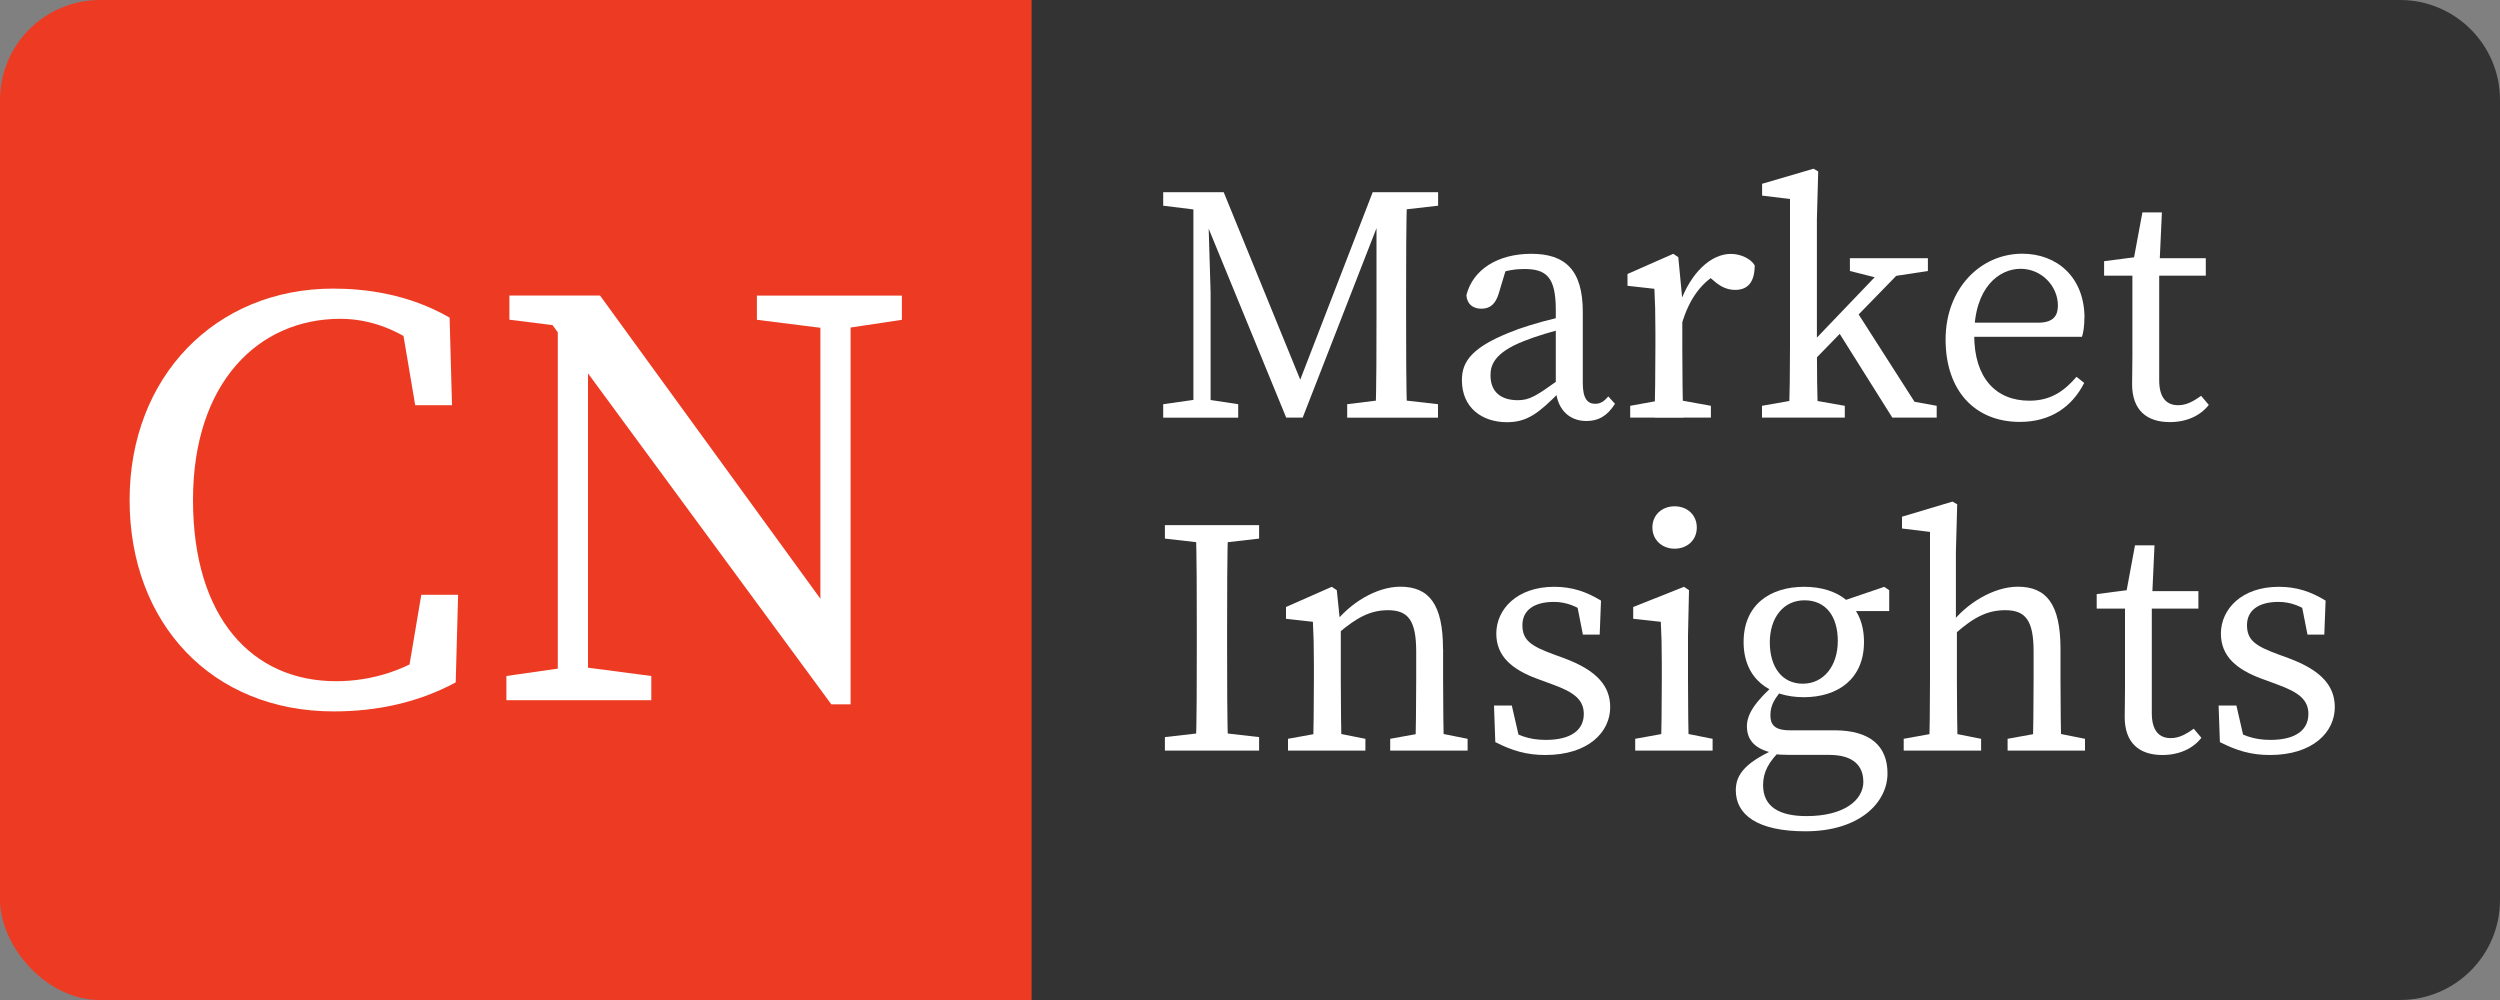
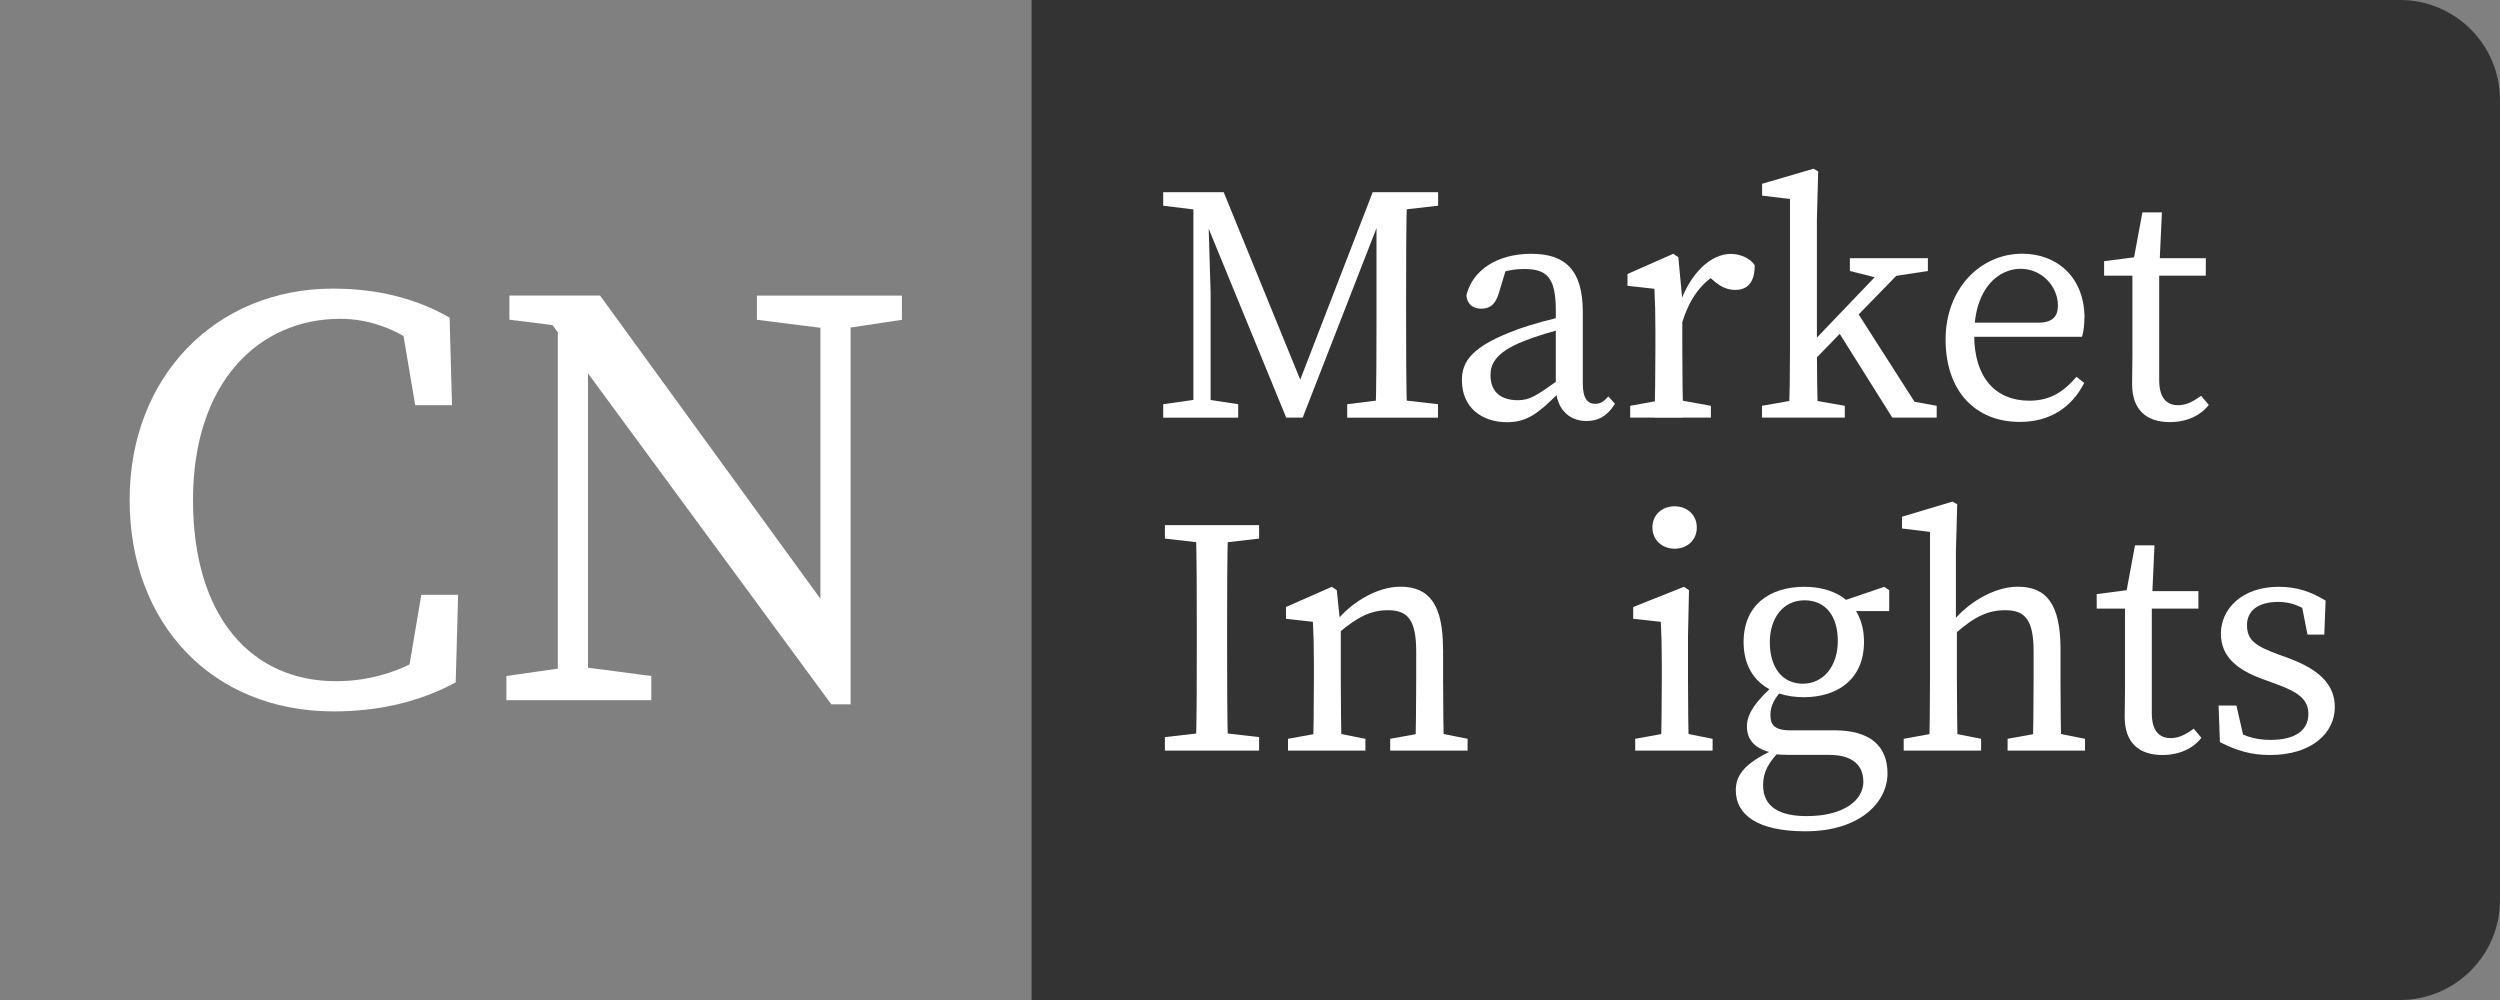
<svg xmlns="http://www.w3.org/2000/svg" id="Layer_2" data-name="Layer 2" viewBox="0 0 250 100">
  <rect x="0" y="0" width="250" height="100" fill="#808080" stroke="none" />
  <defs>
    <style>
      .cls-1, .cls-2 {
        fill: #fff;
      }

      .cls-2, .cls-3, .cls-4 {
        isolation: isolate;
      }

      .cls-3 {
        fill: #ed3b23;
      }

      .cls-4 {
        fill: #333;
      }
    </style>
  </defs>
  <g id="Layer_1-2" data-name="Layer 1">
    <g>
-       <rect class="cls-3" width="118.54" height="100" rx="10" ry="10" />
      <path class="cls-4" d="M103.16,0h136.84c5.52,0,10,4.48,10,10v80c0,5.52-4.48,10-10,10H103.16V0h0Z" />
      <g>
        <path class="cls-1" d="M116.32,19.22h4.44v1.85h-.4l-4.04-.5v-1.35ZM116.32,40.42l3.53-.5h.67l3.3.5v1.35h-7.5v-1.35ZM119.35,19.22h1.41l.3,10.03v12.51h-1.72v-22.54ZM119.38,19.22h2.99l8.24,20.18h-1.14l7.8-20.18h1.78l-8.78,22.54h-1.65l-9.25-22.54ZM134.72,40.42l4.04-.5h.67l4.37.5v1.35h-9.08v-1.35ZM137.65,31.33v-12.11h3.06c-.1,3.4-.1,6.9-.1,10.43v1.68c0,3.47,0,6.96.1,10.43h-3.16c.1-3.4.1-6.9.1-10.43ZM139.1,19.22h4.71v1.35l-4.37.5h-.34v-1.85Z" />
        <path class="cls-1" d="M151.71,32.95c1.41-.5,3.53-1.11,5.21-1.41v1.21c-1.51.3-3.5.94-4.51,1.35-3.03,1.18-3.36,2.46-3.36,3.43,0,1.78,1.18,2.49,2.73,2.49,1.18,0,1.85-.44,3.97-1.95l.67-.5.47.71-.98.98c-2.02,2.02-3.16,2.96-5.21,2.96-2.46,0-4.51-1.41-4.51-4.21,0-1.88,1.01-3.4,5.52-5.05ZM155.58,38.67v-7.67c0-3.3-.94-4.1-3.16-4.1-.77,0-1.78.1-3.03.61l1.35-1.04-.87,2.89c-.3.98-.81,1.51-1.72,1.51s-1.45-.5-1.51-1.35c.64-2.56,3.13-4.14,6.49-4.14s5.15,1.58,5.15,5.82v7.13c0,1.51.47,2.05,1.24,2.05.57,0,.94-.3,1.31-.74l.67.74c-.81,1.28-1.72,1.72-2.86,1.72-1.85,0-3.06-1.35-3.06-3.43Z" />
        <path class="cls-1" d="M165.54,34.7v-1.58c0-1.85-.03-2.89-.1-4.24l-2.69-.3v-1.18l4.58-2.02.5.34.4,4.21v4.78c0,2.09.03,5.55.1,7.06h-2.89c.07-1.51.1-4.98.1-7.06ZM163.02,40.58l3.7-.67h.67l3.7.67v1.18h-8.07v-1.18ZM166.89,30.16h1.92l-.84.24c1.08-3.13,3.13-5.01,5.11-5.01.98,0,1.99.47,2.39,1.14,0,1.58-.61,2.46-1.95,2.46-.77,0-1.41-.3-2.02-.81l-.91-.77,1.65-.34c-2.09,1.08-3.3,2.76-4.07,5.35h-1.28v-2.25Z" />
        <path class="cls-1" d="M181.35,16.87l.47.27-.13,4.78v12.78c0,2.35.03,4.71.1,7.06h-2.89c.07-2.35.1-4.71.1-7.06v-14.8l-2.79-.34v-1.18l5.15-1.51ZM184.48,40.58v1.18h-8.28v-1.18l3.8-.67h.67l3.8.67ZM191.34,25.82l-11,11.3v-1.95l8.95-9.35h2.05ZM189.97,39.91l3.7.67v1.18h-4.44l-5.62-8.95,1.88-1.95,6.63,10.36-2.15-1.31ZM188.05,27.87l-3.06-.77v-1.28h7.8v1.28l-3.73.57-1.01.2Z" />
        <path class="cls-1" d="M208.44,31.8c0,.77-.1,1.45-.24,1.88h-12.41v-1.41h8.01c1.61,0,1.99-.77,1.99-1.72,0-1.92-1.61-3.67-3.73-3.67s-4.64,1.82-4.64,6.63c0,4.27,2.15,6.56,5.52,6.56,2.15,0,3.5-.98,4.71-2.39l.77.61c-1.21,2.39-3.36,3.9-6.43,3.9-4.51,0-7.43-3.13-7.43-8.24s3.5-8.58,7.67-8.58c3.47,0,6.22,2.35,6.22,6.43Z" />
        <path class="cls-1" d="M217.82,40.52c.74,0,1.41-.3,2.29-.94l.77.91c-.84,1.08-2.22,1.72-3.9,1.72-2.32,0-3.77-1.21-3.77-3.8,0-.81.03-1.51.03-2.83v-8.01h-2.83v-1.45l4.17-.54-1.35,1.11,1.01-5.45h1.95l-.27,5.89v10.9c0,1.75.74,2.49,1.88,2.49ZM220.58,25.82v1.75h-5.99v-1.75h5.99Z" />
        <path class="cls-2" d="M116.49,53.86v-1.35h9.42v1.35l-4.37.5h-.67l-4.37-.5ZM121.54,73.21l4.37.5v1.35h-9.42v-1.35l4.37-.5h.67ZM119.68,62.95c0-3.47,0-6.96-.1-10.43h3.23c-.1,3.4-.1,6.9-.1,10.43v1.68c0,3.47,0,6.96.1,10.43h-3.23c.1-3.4.1-6.9.1-10.43v-1.68Z" />
        <path class="cls-2" d="M131.29,75.06c.07-1.51.1-4.98.1-7.06v-1.58c0-1.85-.03-2.89-.1-4.24l-2.69-.3v-1.18l4.58-2.02.5.34.4,3.9v5.08c0,2.09.03,5.55.1,7.06h-2.89ZM136.54,73.88v1.18h-7.74v-1.18l3.7-.67h.67l3.36.67ZM144.31,64.9v3.09c0,2.15.03,5.55.1,7.06h-2.89c.07-1.51.1-4.91.1-7.06v-2.83c0-3.13-.81-4.14-2.83-4.14-1.68,0-3.06.67-4.98,2.32h-.71v-1.51h1.72l-1.45.61c1.58-2.12,4.27-3.77,6.66-3.77,2.89,0,4.27,1.78,4.27,6.22ZM143.4,73.21l3.36.67v1.18h-7.74v-1.18l3.7-.67h.67Z" />
-         <path class="cls-2" d="M149.53,74.22l-.13-3.67h1.78l.91,3.97-1.65-.77v-1.14c1.18.91,2.46,1.38,4.14,1.38,2.59,0,3.8-1.04,3.8-2.59,0-1.45-1.01-2.19-3.13-2.96l-1.55-.57c-2.46-.91-4.07-2.22-4.07-4.51,0-2.42,2.05-4.68,5.79-4.68,1.82,0,3.23.5,4.68,1.38l-.13,3.4h-1.68l-.67-3.4,1.21.54v.87c-1.08-.84-2.22-1.28-3.43-1.28-2.09,0-3.16.91-3.16,2.32,0,1.51.84,2.09,3.13,2.93l1.01.37c3.36,1.24,4.64,2.83,4.64,4.91,0,2.49-2.19,4.78-6.49,4.78-1.88,0-3.33-.44-4.98-1.28Z" />
        <path class="cls-2" d="M166.08,75.06c.07-1.51.1-4.98.1-7.06v-1.58c0-1.85-.03-2.89-.1-4.24l-2.76-.3v-1.18l5.08-2.02.5.34-.1,4.54v4.44c0,2.09.03,5.55.1,7.06h-2.83ZM171.26,73.88v1.18h-7.74v-1.18l3.7-.67h.67l3.36.67ZM165.24,52.75c0-1.28.98-2.12,2.22-2.12s2.22.84,2.22,2.12-.98,2.12-2.22,2.12-2.22-.87-2.22-2.12Z" />
        <path class="cls-2" d="M186.33,78.15c0-1.51-.94-2.66-3.4-2.66h-3.97c-.57,0-1.18-.03-1.68-.1v-.1c-1.72-.37-2.59-1.24-2.59-2.66,0-1.18.77-2.46,3.06-4.44l.74.5c-1.01,1.08-1.45,1.82-1.45,2.83,0,.91.37,1.51,1.95,1.51h4.44c3.6,0,5.32,1.58,5.32,4.31,0,2.89-2.76,5.79-8.21,5.79-4.84,0-6.96-1.68-6.96-4.1,0-1.65,1.04-2.89,4.44-4.34l.17.2c-1.35,1.31-1.88,2.32-1.88,3.63,0,2.22,1.72,3.09,4.34,3.09,3.7,0,5.69-1.55,5.69-3.47ZM180.41,58.68c3.43,0,5.99,1.82,5.99,5.52s-2.62,5.52-6.02,5.52-6.02-1.82-6.02-5.52,2.62-5.52,6.06-5.52ZM176.98,64.23c0,2.46,1.21,4.14,3.3,4.14s3.5-1.78,3.5-4.27-1.21-4.07-3.33-4.07-3.47,1.75-3.47,4.21ZM188.42,58.68l.5.34v2.09h-4.95v-.91l4.44-1.51Z" />
        <path class="cls-2" d="M192.99,53.19l-2.79-.34v-1.18l5.05-1.51.47.27-.13,4.78v7.13l.1.44v5.21c0,2.09.03,5.55.1,7.06h-2.89c.07-1.51.1-4.98.1-7.06v-14.8ZM198.11,73.88v1.18h-7.74v-1.18l3.7-.67h.67l3.36.67ZM206.05,64.9v3.09c0,2.15.03,5.55.1,7.06h-2.89c.07-1.51.1-4.91.1-7.06v-2.83c0-3.13-.81-4.14-2.83-4.14-1.68,0-3.06.61-4.98,2.32h-.71v-1.51h1.72l-1.51.61c1.58-2.12,4.34-3.77,6.73-3.77,2.89,0,4.27,1.78,4.27,6.22ZM205.14,73.21l3.36.67v1.18h-7.74v-1.18l3.7-.67h.67Z" />
        <path class="cls-2" d="M217.08,73.81c.74,0,1.41-.3,2.29-.94l.77.91c-.84,1.08-2.22,1.72-3.9,1.72-2.32,0-3.77-1.21-3.77-3.8,0-.81.03-1.51.03-2.83v-8.01h-2.83v-1.45l4.17-.54-1.35,1.11,1.01-5.45h1.95l-.27,5.89v10.9c0,1.75.74,2.49,1.88,2.49ZM219.84,59.11v1.75h-5.99v-1.75h5.99Z" />
        <path class="cls-2" d="M221.99,74.22l-.13-3.67h1.78l.91,3.97-1.65-.77v-1.14c1.18.91,2.46,1.38,4.14,1.38,2.59,0,3.8-1.04,3.8-2.59,0-1.45-1.01-2.19-3.13-2.96l-1.55-.57c-2.46-.91-4.07-2.22-4.07-4.51,0-2.42,2.05-4.68,5.79-4.68,1.82,0,3.23.5,4.68,1.38l-.13,3.4h-1.68l-.67-3.4,1.21.54v.87c-1.08-.84-2.22-1.28-3.43-1.28-2.09,0-3.16.91-3.16,2.32,0,1.51.84,2.09,3.13,2.93l1.01.37c3.36,1.24,4.64,2.83,4.64,4.91,0,2.49-2.19,4.78-6.49,4.78-1.88,0-3.33-.44-4.98-1.28Z" />
      </g>
      <g>
        <path class="cls-1" d="M44.36,64.25v3.32l-3.74.85,1.51-8.94h3.68l-.24,8.76c-3.8,2.05-7.97,2.9-12.2,2.9-12.2,0-20.41-8.82-20.41-21.14s8.58-21.14,20.35-21.14c3.26,0,7.55.54,11.65,2.9l.24,8.76h-3.68l-1.51-8.94,3.74.85v3.68c-3.44-3.2-6.82-4.23-9.72-4.23-8.15,0-14.73,6.34-14.73,18.12s5.92,18.12,14.31,18.12c3.44,0,7.31-1.03,10.75-3.86Z" />
        <path class="cls-1" d="M50.64,67.6l6.34-.91h1.21l6.94.91v2.42h-14.49v-2.42ZM54.45,31.43l3.74,1.45-7.25-.91v-2.42h9.06l25.06,34.48v6.4h-1.93l-28.68-39.01ZM55.78,29.56l3.02,2.42v38.04h-3.02V29.56ZM75.7,29.56h14.49v2.42l-6.04.91h-1.21l-7.25-.91v-2.42ZM82.04,29.56h3.02v40.88l-3.02-3.02V29.56Z" />
      </g>
    </g>
  </g>
</svg>